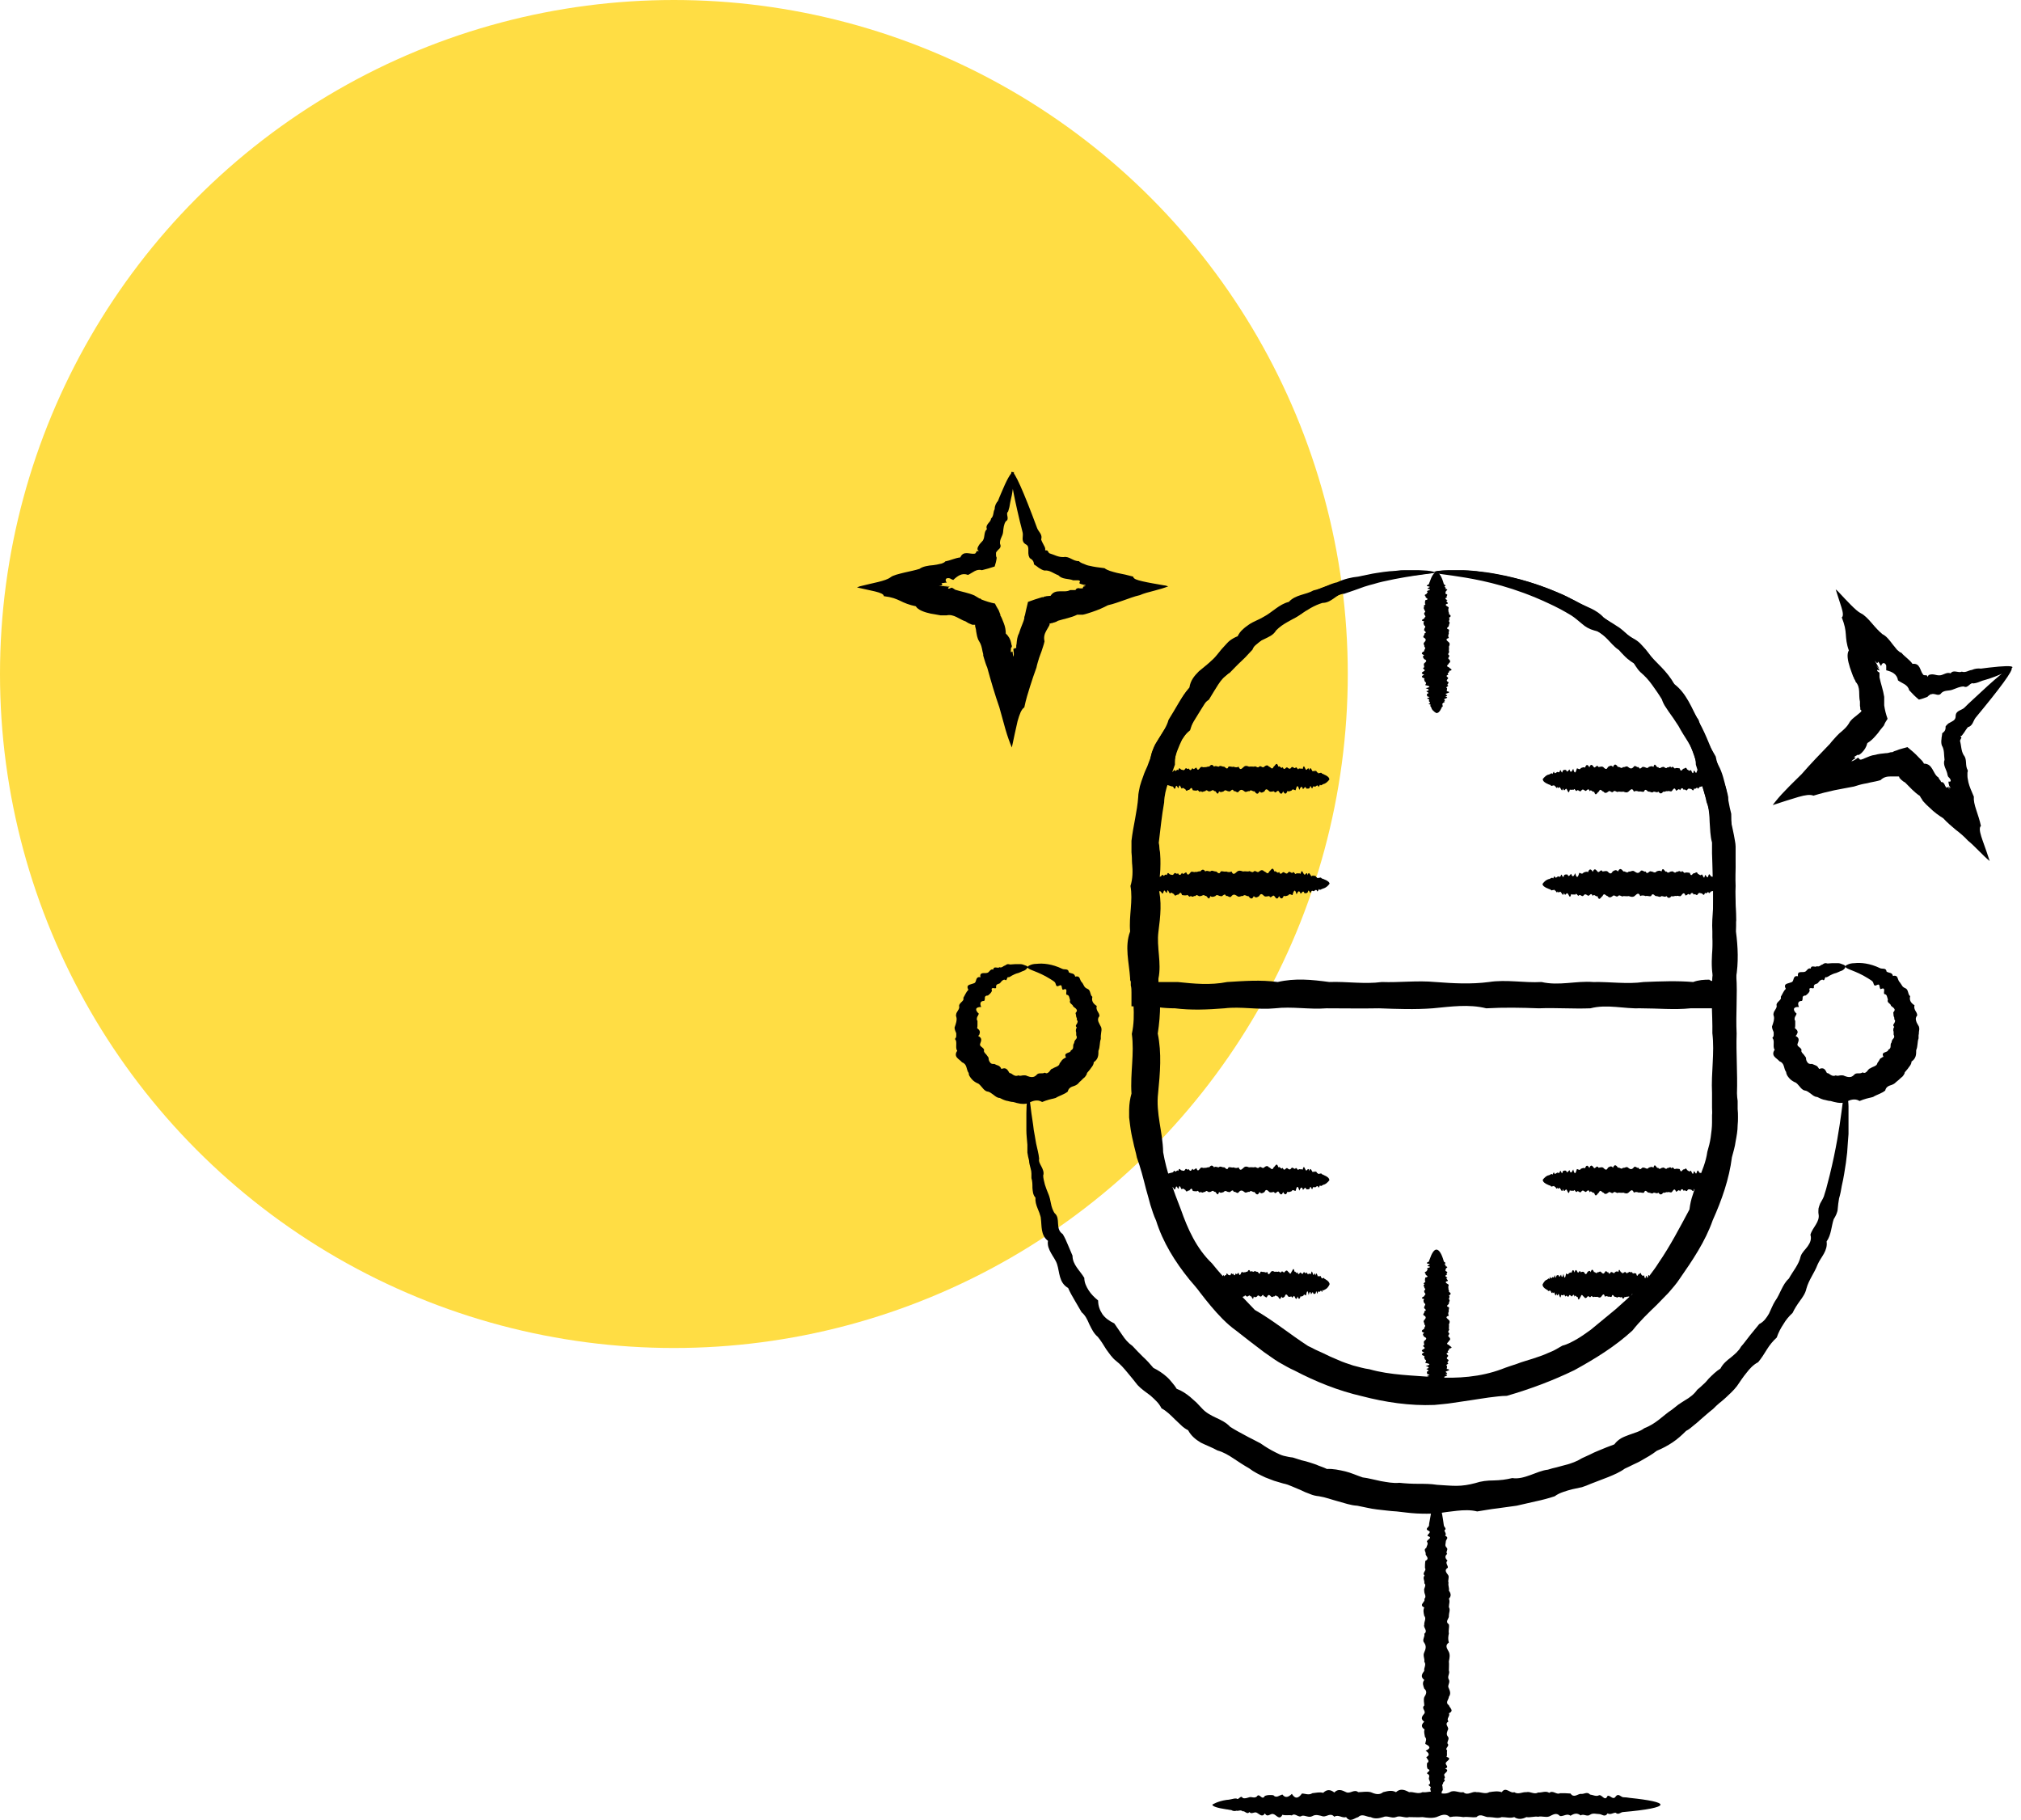
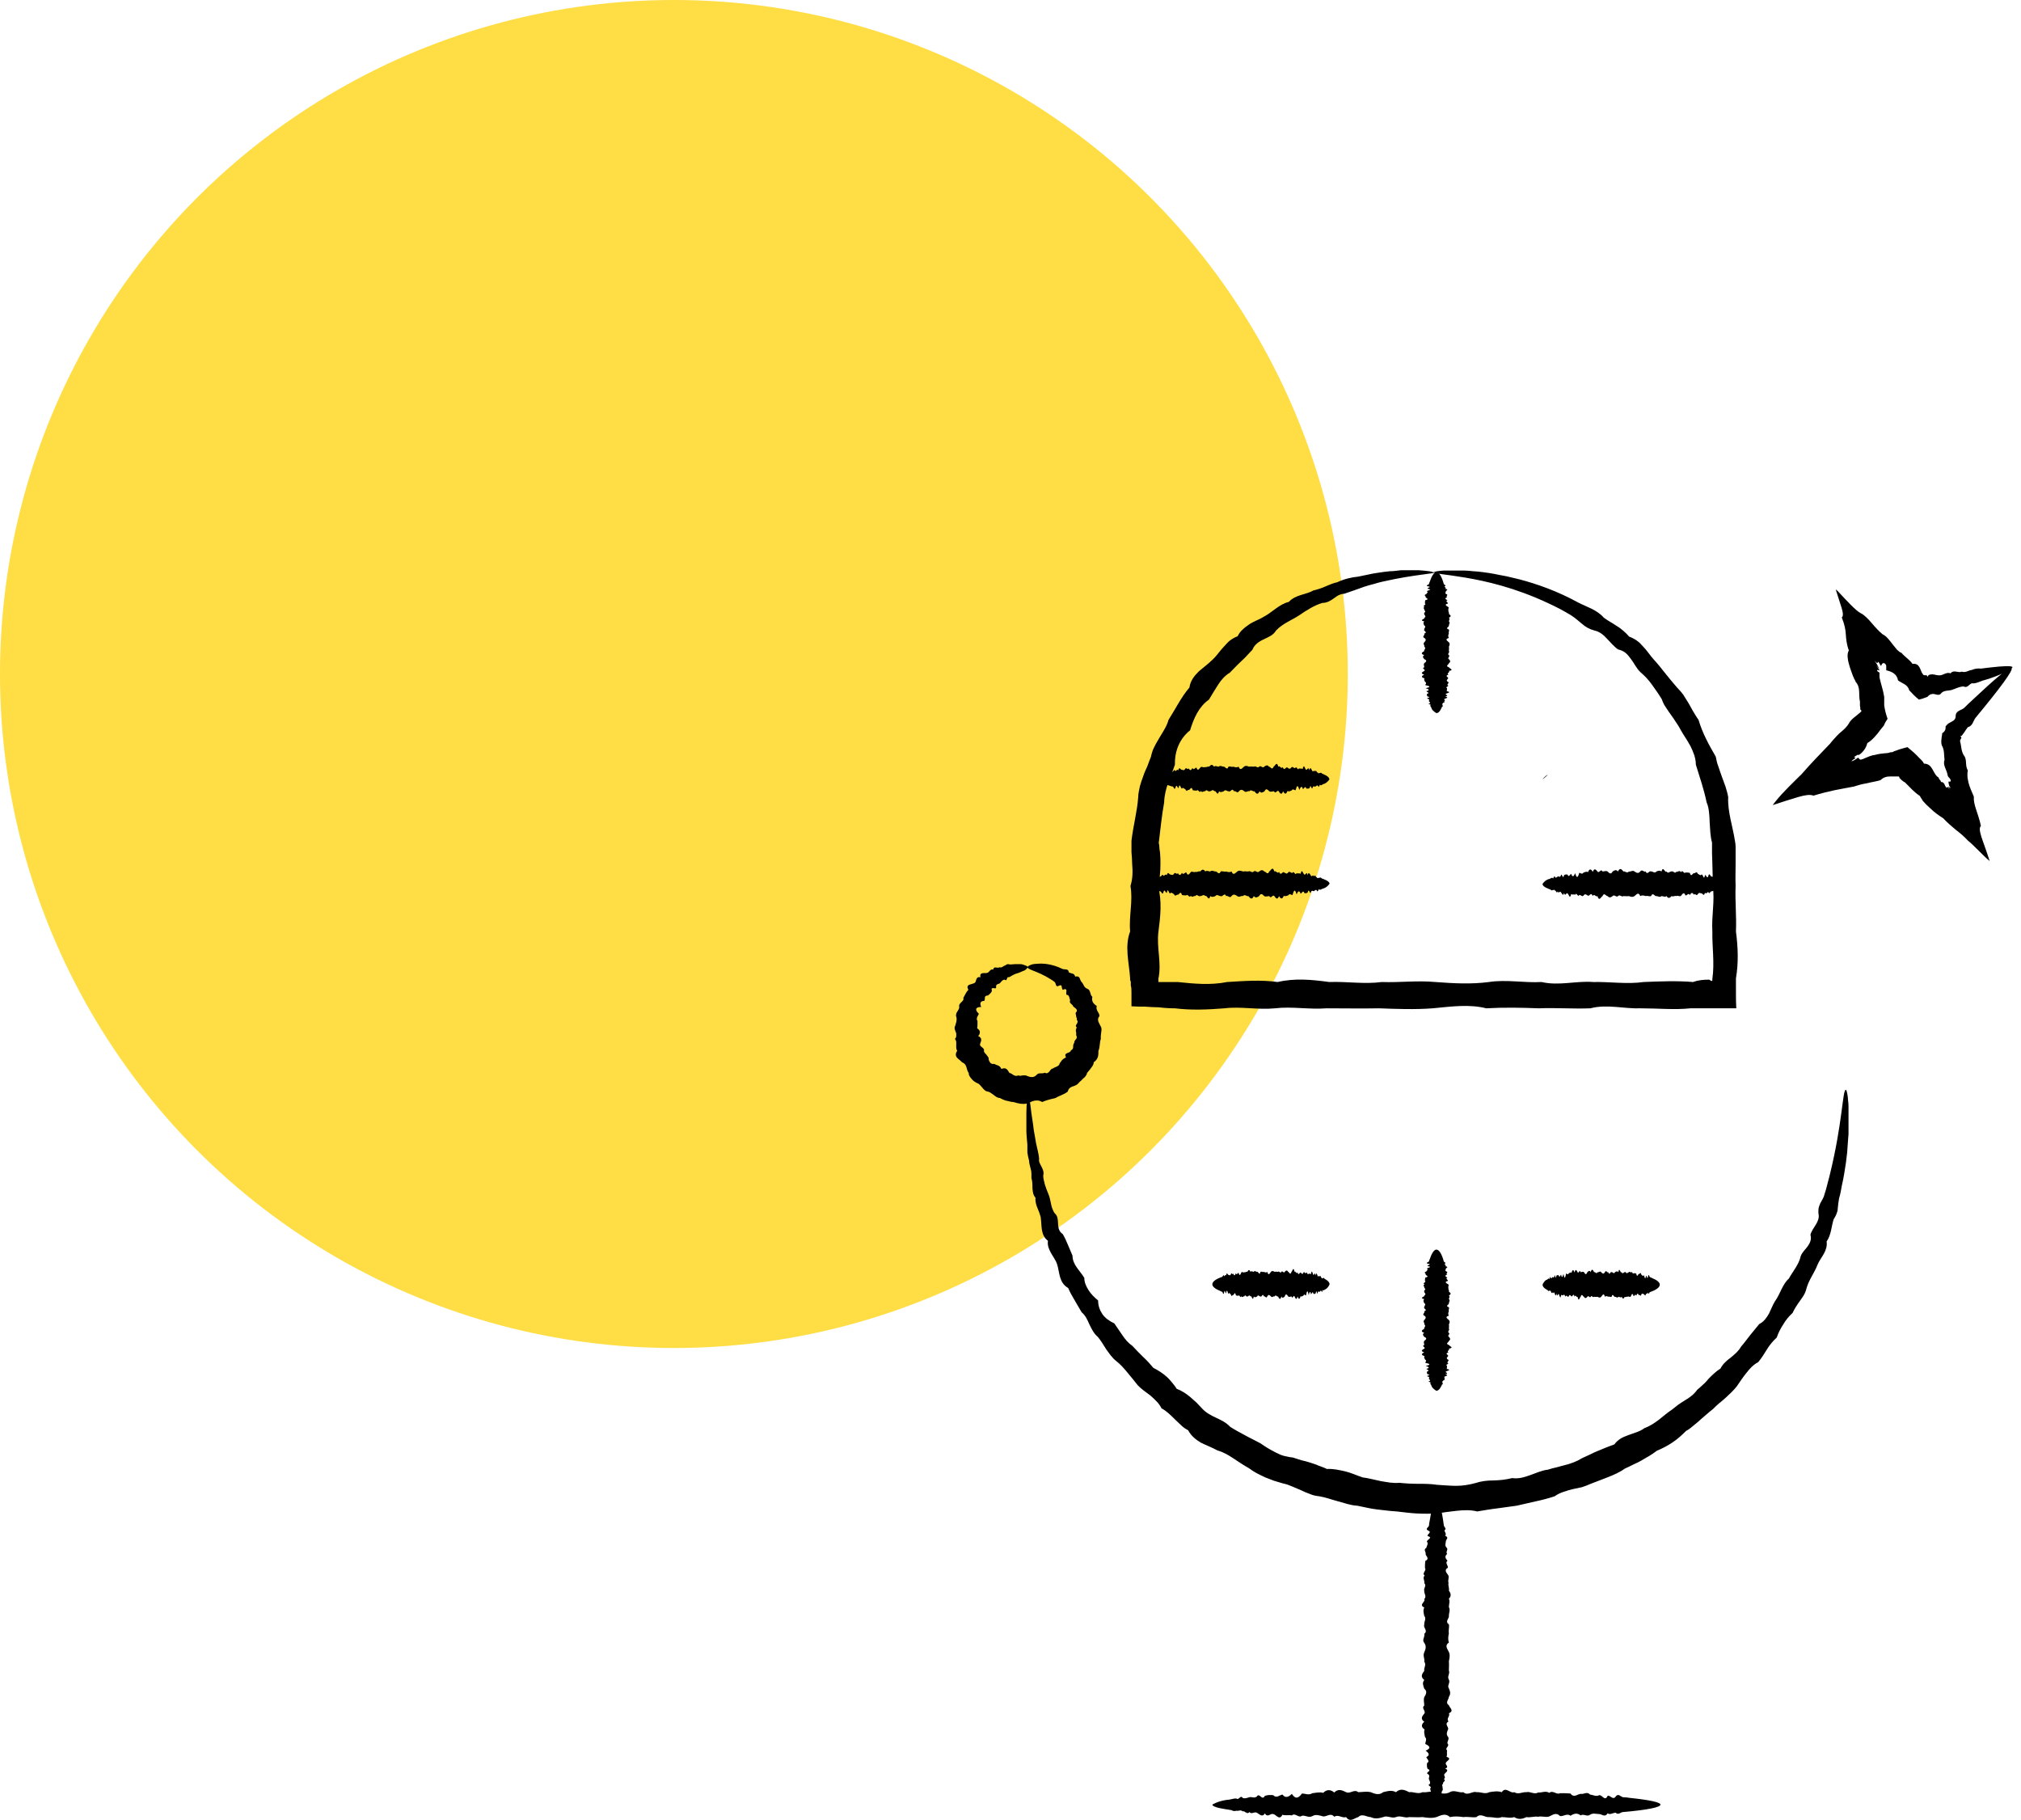
<svg xmlns="http://www.w3.org/2000/svg" id="Layer_1" data-name="Layer 1" viewBox="0 0 59.98 54.01">
  <defs>
    <style>
      .cls-1 {
        fill: #fd4;
      }
    </style>
  </defs>
  <circle class="cls-1" cx="20" cy="20" r="20" />
  <g>
    <path d="m30.48,32.36s.05.11.08.3c.02.1.03.22.05.37.02.15.05.31.07.5.02.13.05.26.07.4.02.07.03.15.05.22.02.08.03.15.04.23-.02.09.03.16.07.24.02.04.04.08.05.12.01.04.02.09,0,.14,0,.09.03.18.05.27.03.09.06.18.1.27.04.09.06.19.08.29.01.05.02.1.04.15.02.05.04.1.07.14.19.16,0,.46.24.62.06.1.11.21.15.31.05.11.09.22.14.33,0,.27.22.44.35.66,0,.14.06.26.13.37.07.11.17.21.28.3,0,.16.05.29.13.41.08.11.2.2.35.27.08.12.16.23.24.35.08.12.17.23.3.32.1.11.2.21.31.32.11.1.21.21.31.33.14.07.28.16.39.26.06.05.11.11.16.17.05.06.1.12.14.19.16.06.29.15.41.25.06.05.12.11.18.16.06.06.11.12.17.18.11.12.26.2.41.27.15.07.3.14.42.27.14.09.29.17.44.25.07.04.15.08.23.12.08.04.15.08.23.12.14.1.29.19.45.27.08.04.16.08.24.1.09.02.17.04.27.05.08.03.17.05.25.08.09.02.17.04.26.07.08.03.17.05.25.09.08.03.17.06.25.1.19-.01.36.03.54.07.17.04.34.12.52.18.09.01.18.03.27.05.09.02.18.04.27.06.18.03.37.07.55.05.18.02.37.03.56.03.19,0,.37,0,.56.03.19.01.38.03.57.03.19,0,.37-.03.56-.08.18-.06.36-.08.55-.08.09,0,.18-.01.28-.02.09-.01.18-.03.27-.05.19.03.37-.03.54-.09.17-.06.34-.14.52-.16.09-.03.17-.05.26-.07.09-.02.17-.05.26-.07.09-.02.17-.05.25-.08.08-.03.16-.07.24-.12.08-.04.16-.07.24-.11.08-.04.16-.08.24-.11.16-.07.32-.13.48-.19.06-.08.12-.13.2-.18.07-.04.15-.07.23-.1.16-.06.33-.1.46-.2.16-.06.3-.15.43-.25.13-.1.25-.21.39-.3.06-.05.13-.1.19-.15.07-.05.14-.09.2-.13.14-.08.27-.18.36-.31.06-.05.12-.1.18-.16.06-.05.11-.11.16-.17.11-.11.22-.22.35-.3.07-.14.19-.24.31-.33.12-.1.23-.19.3-.32.1-.11.18-.23.27-.34.09-.11.18-.22.27-.33.14-.07.22-.19.29-.31.06-.12.11-.26.18-.37.08-.11.13-.23.19-.35.06-.12.12-.23.22-.32.12-.22.3-.42.35-.66.04-.12.14-.2.21-.3.07-.1.12-.21.08-.34.06-.22.29-.38.24-.62-.01-.06,0-.11,0-.16.01-.05.03-.1.05-.15.05-.09.11-.18.13-.28.03-.09.06-.19.08-.28.02-.09.05-.18.07-.27.39-1.58.38-2.54.48-2.54.02,0,.04.07.06.22,0,.07.02.16.02.27,0,.05,0,.11,0,.17,0,.06,0,.13,0,.19,0,.14,0,.29,0,.46-.01.17-.03.35-.04.55-.02.2-.05.41-.09.64-.02.11-.04.23-.07.35-.02.12-.04.24-.08.37-.02.1-.03.21-.04.31,0,.05-.02.11-.04.16-.02.05-.05.1-.08.15-.07.21-.07.46-.21.66.02.13-.02.25-.08.36-.06.11-.14.21-.19.33-.09.24-.26.45-.33.71-.03.14-.11.25-.19.36-.08.11-.16.23-.22.36-.11.1-.2.21-.27.33-.08.12-.15.25-.2.4-.11.1-.21.22-.29.35-.08.13-.16.26-.26.38-.15.08-.25.19-.35.32-.1.12-.19.26-.28.39-.1.13-.22.24-.34.35-.06.05-.12.11-.19.16-.06.05-.12.11-.18.17-.13.1-.26.22-.39.33-.06.06-.13.11-.2.17-.07.06-.13.11-.21.15-.12.12-.25.24-.4.34-.15.1-.3.18-.47.25-.14.11-.3.2-.46.29-.08.05-.16.08-.24.12-.08.04-.16.08-.25.12-.15.11-.32.18-.49.25-.09.03-.17.07-.26.1-.09.03-.17.07-.26.1-.09.04-.17.07-.26.1-.09.02-.19.04-.28.06-.09.02-.18.05-.27.08-.09.03-.18.07-.26.13-.18.06-.37.11-.56.15-.19.04-.38.09-.57.13-.1.01-.19.03-.29.04-.1.01-.19.03-.29.04-.19.02-.39.06-.59.09-.2-.05-.4-.04-.6-.02-.2.02-.4.05-.6.08-.2.01-.4.01-.6,0-.2-.01-.4-.04-.59-.06-.2-.01-.39-.04-.59-.06-.1-.01-.19-.03-.29-.05-.1-.02-.19-.04-.29-.06-.2-.01-.38-.08-.57-.13-.19-.05-.37-.12-.56-.15-.1-.01-.19-.03-.28-.07-.09-.03-.18-.07-.26-.11-.09-.04-.17-.07-.26-.11-.09-.04-.17-.07-.27-.09-.09-.03-.18-.05-.27-.08-.09-.03-.17-.07-.26-.1-.17-.08-.34-.16-.48-.27-.16-.09-.31-.19-.46-.29-.15-.1-.3-.19-.48-.24-.16-.09-.33-.15-.49-.23-.15-.09-.29-.2-.38-.37-.08-.04-.15-.09-.21-.15-.06-.06-.13-.12-.19-.18-.12-.12-.24-.24-.39-.32-.04-.08-.09-.15-.15-.21-.06-.06-.12-.12-.18-.17-.13-.1-.27-.19-.38-.31-.1-.13-.2-.25-.3-.37-.1-.12-.2-.24-.33-.34-.13-.1-.21-.23-.3-.35-.08-.13-.16-.26-.25-.37-.12-.1-.18-.23-.25-.37-.06-.14-.12-.27-.23-.36-.07-.12-.14-.24-.21-.36-.07-.12-.14-.24-.19-.36-.28-.16-.25-.47-.33-.71-.04-.12-.12-.22-.18-.33-.06-.11-.11-.22-.09-.36-.22-.17-.18-.44-.21-.66,0-.06-.03-.11-.04-.16-.02-.05-.04-.1-.06-.15-.04-.1-.07-.2-.06-.31-.08-.09-.08-.19-.09-.29,0-.1,0-.2-.03-.29,0-.05,0-.1,0-.14,0-.05-.01-.09-.02-.13-.02-.09-.05-.17-.05-.25-.02-.08-.04-.16-.05-.24,0-.08,0-.16,0-.23-.01-.15-.03-.29-.03-.42,0-.2,0-.37,0-.52,0-.15.01-.28.02-.38.02-.2.04-.31.07-.31Z" />
-     <path d="m42.62,16.97s-.05.03-.14.04c-.05,0-.1.01-.17.02-.07,0-.15.02-.24.03-.36.04-.88.12-1.53.31-.22.07-.45.14-.69.23-.12.05-.24.1-.37.16-.13.05-.25.12-.39.17-.15.03-.27.13-.39.22-.12.09-.24.19-.41.23-.14.07-.28.16-.42.26-.13.1-.27.21-.4.33-.26.23-.58.43-.8.74-.04.09-.1.16-.17.23-.07.07-.14.13-.22.19-.15.12-.3.27-.36.48-.21.35-.44.69-.65,1.07-.07.08-.13.18-.19.27-.05.1-.09.2-.13.3-.04.1-.07.21-.1.32-.02.05-.03.11-.05.16-.01.05-.03.11-.05.16-.26.39-.33.87-.33,1.36-.12.22-.18.46-.19.71,0,.06,0,.12,0,.19,0,.06.01.12.02.19.02.13.04.25.08.38,0,.52-.06,1.05.01,1.59.01.54.04,1.09.01,1.65.11.56.1,1.13.01,1.71.12.58.07,1.17.01,1.77-.07.6.14,1.15.15,1.75.1.58.31,1.15.53,1.71.2.57.46,1.15.92,1.59.39.49.84.92,1.27,1.38.56.32,1.04.72,1.58,1.07.07.03.14.07.22.11l.22.1c.14.07.29.14.44.2.15.07.31.12.46.17.16.04.32.09.48.11.63.18,1.3.18,1.96.24.66.04,1.34-.01,1.96-.24.15-.06.31-.11.46-.16.15-.06.31-.1.46-.15.15-.05.31-.1.46-.17.07-.03.15-.06.22-.1.07-.04.14-.08.21-.12.16-.04.3-.12.44-.2.14-.08.27-.18.4-.27.25-.2.49-.41.74-.61.24-.21.47-.42.69-.64.11-.11.21-.23.31-.35.09-.12.19-.25.27-.38.35-.51.63-1.05.92-1.59.02-.16.05-.3.1-.44.04-.14.1-.28.16-.42.11-.28.23-.55.27-.85.04-.14.08-.28.1-.43.02-.15.04-.29.04-.44v-.22c.01-.07,0-.15,0-.22s0-.15,0-.22c0-.07,0-.15,0-.22-.03-.6.08-1.19.01-1.77.01-.58-.06-1.15.01-1.71-.09-.56.07-1.11.01-1.65,0-.54,0-1.07.01-1.59.14-.51,0-1-.09-1.46-.02-.12-.04-.23-.07-.35-.03-.11-.06-.23-.1-.34-.07-.22-.13-.44-.16-.67-.14-.43-.26-.87-.51-1.22-.05-.09-.1-.19-.14-.29l-.06-.15s-.04-.1-.06-.15c-.08-.19-.2-.37-.39-.48-.14-.15-.23-.33-.34-.49-.06-.08-.11-.16-.18-.23-.07-.07-.14-.13-.23-.18-.09-.05-.16-.1-.23-.16-.07-.06-.13-.13-.19-.19-.06-.07-.12-.14-.18-.2-.06-.07-.13-.13-.19-.18-.13-.11-.27-.21-.41-.31-.14-.1-.28-.19-.41-.28-.61-.38-1.2-.66-1.74-.85-.53-.19-1-.3-1.39-.37-.19-.03-.36-.07-.51-.08-.15-.02-.27-.04-.38-.05-.2-.02-.31-.04-.31-.06,0-.02.13-.04.39-.05.13,0,.29,0,.47,0,.09,0,.19.01.3.02.05,0,.11.01.17.02.06,0,.12.02.18.02.49.07,1.09.2,1.76.45.17.06.34.14.52.21.09.04.17.08.26.13.04.02.09.04.14.07.04.02.09.05.13.07.36.19.73.43,1.1.71.3.22.65.41.87.75.28.28.61.55.82.93.36.27.52.71.73,1.12.23.4.37.85.58,1.29.12.22.17.46.23.7.02.12.04.25.07.37.02.12.05.25.08.37,0,.26.02.52.04.78,0,.06.01.13.02.2,0,.06.01.13.02.2.01.13.03.27.05.39-.08.52.02,1.05.01,1.59-.12.54-.04,1.09.01,1.65.04.56-.02,1.13.01,1.71-.02.58.03,1.17.01,1.77,0,.08.01.15.02.23v.24c.01.08.01.16.01.24,0,.08,0,.16-.01.24,0,.16-.03.32-.06.48-.02.16-.07.32-.11.47-.08.64-.3,1.27-.57,1.87-.22.63-.6,1.19-.99,1.75-.09.14-.21.27-.32.4-.12.12-.24.25-.36.37-.25.24-.49.47-.71.75-.51.47-1.11.84-1.73,1.18-.64.31-1.31.56-2,.76-.18,0-.36.03-.54.05-.18.03-.36.05-.53.08-.18.03-.36.05-.54.08-.18.03-.36.04-.54.06-.73.03-1.46-.08-2.15-.26-.7-.16-1.37-.43-2-.76-.16-.07-.31-.16-.47-.25-.15-.09-.29-.2-.44-.3-.28-.21-.55-.42-.83-.64-.28-.2-.52-.46-.74-.72-.11-.13-.22-.27-.32-.4-.1-.14-.21-.26-.32-.39-.43-.53-.79-1.11-.99-1.75-.07-.15-.12-.31-.17-.47-.04-.16-.09-.32-.13-.47-.08-.32-.16-.63-.27-.93-.03-.16-.08-.31-.11-.47-.04-.16-.07-.32-.09-.48-.01-.08-.02-.16-.03-.24,0-.08,0-.16,0-.24,0-.08.01-.16.02-.24.01-.08.03-.15.05-.23-.04-.6.09-1.19.01-1.77.13-.58,0-1.15.01-1.71.03-.56.07-1.11.01-1.65-.06-.54.03-1.07.01-1.59-.02-.13-.02-.26-.01-.4,0-.07,0-.13.02-.2.01-.06.02-.13.03-.2.04-.26.1-.51.09-.77.1-.5.2-1,.38-1.45,0-.06,0-.13.01-.19,0-.06.03-.12.04-.18.04-.11.08-.23.15-.33.06-.1.13-.2.19-.3.07-.1.13-.19.19-.29.06-.1.11-.2.16-.3.02-.05.05-.1.07-.15.03-.05.05-.1.08-.15.1-.2.23-.38.41-.51.15-.43.52-.68.82-.93.31-.25.53-.59.87-.75.11-.15.27-.25.43-.33.16-.08.32-.15.45-.25.32-.12.57-.32.86-.43.13-.07.27-.14.4-.19.14-.05.27-.09.4-.12.26-.08.5-.14.73-.2.34-.07.65-.12.92-.15.13-.01.26-.02.37-.03.11,0,.21,0,.31,0,.09,0,.17,0,.24,0,.07,0,.13,0,.17.01.09.01.14.02.14.03Z" />
    <path d="m42.63,53.55s-.1-.1-.14-.28c0-.03-.01-.06-.02-.1-.01-.04-.03-.07-.02-.11.07-.04-.12-.08-.02-.12.03-.04,0-.09-.02-.14-.02-.05.04-.1-.02-.15-.13-.05.14-.1-.02-.16-.03-.06-.02-.11-.02-.17.1-.06,0-.12-.02-.18.12-.06.07-.13-.02-.19.16-.07.14-.13-.01-.2,0-.07.06-.14-.01-.21-.01-.07-.04-.15-.01-.22-.11-.07-.1-.15-.01-.23-.12-.08-.07-.16,0-.24.06-.08-.1-.16,0-.24,0-.08-.03-.16,0-.25.05-.08.1-.17,0-.25-.03-.09-.07-.17,0-.26-.12-.09-.07-.18,0-.27-.02-.09.07-.18,0-.27.02-.09-.05-.18,0-.28.04-.09.07-.18,0-.28-.08-.09.03-.18,0-.27.12-.09-.04-.18,0-.27-.01-.09.07-.18,0-.26-.02-.09-.04-.17,0-.25-.18-.08.05-.17,0-.25.08-.08-.01-.16,0-.24-.03-.08.08-.16,0-.23.02-.08-.06-.15.01-.23-.09-.07.07-.15.01-.22,0-.07,0-.14.01-.21.14-.07.02-.14.01-.2.02-.07-.08-.13.02-.19.01-.06.07-.12.02-.18-.02-.06.2-.12.02-.17-.03-.05.14-.11.02-.16-.11-.05.01-.1.02-.15,0-.05.01-.09.02-.14.06-.39.13-.62.2-.62.08,0,.16.28.22.75,0,.05.1.1.02.15,0,.05.07.1.02.16.13.06.02.11.02.17,0,.06-.04.12.02.18.07.06-.04.13.02.19-.08.07-.06.13.01.2-.08.07.02.14.01.21-.12.07-.04.15.01.22.04.07-.02.15.01.23-.02.08.03.16.01.23.06.08.08.16,0,.24.04.08,0,.16,0,.25.05.08,0,.17,0,.25.02.09-.13.17,0,.26.02.09-.02.18,0,.27-.02.09-.03.18,0,.27-.13.09-.05.18,0,.28.04.09.02.18,0,.28.01.09,0,.18,0,.27.04.09-.06.18,0,.27.05.09-.06.18,0,.26.04.09.06.17,0,.25,0,.08-.12.17,0,.25.02.08.17.16,0,.24.05.08-.09.16-.01.24-.13.08,0,.15-.01.23-.03.07-.07.15-.01.22.06.07-.03.14-.01.21.08.07-.1.14-.01.2-.02.07.01.13-.02.19.18.06,0,.12-.02.18-.03.06.12.12-.02.17.13.05.02.11-.02.16-.04.05.06.1-.02.15.09.05-.05.09-.02.14-.06.04,0,.09-.02.12.02.04.01.08-.02.11,0,.04-.01.07-.02.1-.04.18-.09.28-.14.28Z" />
    <path d="m35.98,53.55s.15-.1.42-.14c.04,0,.09-.01.14-.02.05-.01.11-.03.16-.02.06.06.12-.12.18-.02.06.03.13,0,.2-.02.07-.02.14.04.22-.02.08-.13.15.14.24-.02.08-.03.16-.03.25-.02.09.1.18,0,.27-.02.09.12.19.07.28-.02.1.16.19.14.3-.01.1,0,.2.06.31-.01.11-.01.21-.04.32-.01.11-.11.22-.1.33-.01.11-.12.23-.07.35-.01.12.06.24-.1.36,0,.12,0,.24-.03.37,0,.12.05.25.1.37,0,.13-.03.25-.07.38,0,.13-.12.26-.07.39,0,.13-.02.26.07.4,0,.13.02.27-.05.41,0,.14.04.27.07.4,0,.13-.08.27.03.4,0,.13.12.26-.04.39,0,.13-.01.26.07.38,0,.13-.02.25-.04.37,0,.12-.18.25.05.37,0,.12.08.24-.01.36,0,.12-.03.23.08.35.01.11.01.22-.06.33.01.11-.09.22.07.32.01.1,0,.21,0,.31.01.1.14.2.02.3.01.1.02.19-.08.28.02.09.01.18.07.27.02.09-.02.17.2.25.02.08-.03.16.14.24.02.08-.11.15.01.22.02.07,0,.14.01.2.02.58.06.91.13.91.2,0,.08-.41.16-1.11.22-.07,0-.14.1-.22.02-.08,0-.15.07-.24.02-.08.13-.17.02-.25.02-.09,0-.18-.04-.27.02-.09.07-.19-.04-.28.02-.1-.08-.19-.06-.3.01-.1-.08-.2.02-.31.01-.11-.12-.21-.04-.32.01-.11.04-.22-.02-.33.01-.11-.02-.23.03-.35.01-.12.06-.24.08-.36,0-.12.04-.24,0-.37,0-.12.05-.25,0-.37,0-.13.02-.25-.13-.38,0-.13.02-.26-.02-.39,0-.13-.02-.26-.03-.4,0-.13-.13-.27-.05-.4,0-.14.04-.27.02-.41,0-.13.01-.27,0-.4,0-.13.04-.26-.06-.39,0-.13.05-.26-.06-.38,0-.13.04-.25.06-.37,0-.12,0-.25-.12-.37,0-.12.03-.24.17-.36,0-.12.04-.23-.09-.35-.01-.11-.13-.22,0-.33-.01-.11-.03-.22-.07-.32-.01-.11.06-.21-.03-.31-.01-.1.08-.2-.1-.3-.01-.1-.02-.19.01-.28-.02-.09.18-.18,0-.27-.02-.09-.03-.17.12-.25-.02-.08.13-.16.02-.24-.02-.08-.04-.15.06-.22-.02-.07.09-.14-.05-.2-.02-.06-.06-.13,0-.18-.02-.06.02-.11.01-.16-.02-.05,0-.1-.02-.14-.02-.27-.04-.42-.09-.42-.14Z" />
-     <path d="m39.46,35.01s-.06.1-.16.14c-.02,0-.04.01-.05.02-.02.01-.04.03-.06.02-.02-.07-.05.12-.07.02-.03-.03-.05,0-.08.02-.03.02-.05-.04-.08.02-.03.13-.06-.14-.09.02-.03.03-.06.02-.1.02-.03-.1-.07,0-.1.02-.03-.12-.07-.07-.11.02-.04-.16-.07-.14-.11.01-.04,0-.08-.06-.12.01-.04.01-.08.04-.12.01-.04.11-.08.1-.13.01-.04.12-.09.07-.13,0-.04-.06-.09.1-.14,0-.05,0-.09.03-.14,0-.05-.05-.1-.1-.14,0-.05.03-.1.07-.15,0-.05.12-.1.07-.15,0-.05.02-.1-.07-.15,0-.05-.02-.1.05-.15,0-.05-.04-.1-.07-.16,0-.05.08-.1-.03-.15,0-.05-.12-.1.04-.15,0-.05.01-.1-.07-.15,0-.05.02-.1.04-.14,0-.05.18-.09-.05-.14,0-.05-.08-.09.01-.14,0-.04.03-.09-.08-.13,0-.04-.02-.09.06-.13-.01-.04.09-.08-.07-.12-.01-.04,0-.08,0-.12-.01-.04-.14-.08-.02-.11-.01-.04-.02-.07.08-.11-.02-.04-.01-.07-.07-.1-.02-.03.02-.07-.2-.1-.02-.03.03-.06-.14-.09-.02-.03.11-.06-.01-.08-.02-.03,0-.05-.01-.08-.02-.22-.06-.35-.13-.35-.2,0-.08.16-.16.42-.22.03,0,.05-.1.08-.02.03,0,.06-.07.09-.02.03-.13.06-.02.1-.02.03,0,.07.04.1-.02.04-.07.07.04.11-.02.04.08.07.06.11-.01.04.08.08-.02.12-.01.04.12.08.03.12-.01.04-.04.08.02.13-.01.04.02.09-.03.13-.01.04-.06.09-.08.14,0,.05-.04.09,0,.14,0,.05-.05.1,0,.14,0,.05-.03.1.13.15,0,.05-.02.1.02.15,0,.05.02.1.03.15,0,.05.13.1.05.16,0,.05-.04.1-.02.15,0,.05-.01.1,0,.15,0,.05-.04.1.06.15,0,.05-.05.1.06.15,0,.05-.04.1-.06.14,0,.05,0,.09.12.14,0,.05-.03.09-.17.14,0,.04-.05.09.09.13.01.04.13.09,0,.13.01.04.03.08.07.12.01.04-.06.08.03.12.01.04-.08.08.1.11.01.04.02.07-.01.11.02.04-.18.07,0,.1.02.03.03.07-.12.1.02.03-.13.06-.02.09.02.03.04.06-.06.08.02.03-.09.05.05.08.02.02.06.05,0,.07.02.02-.02.04-.01.06.02.02,0,.04.01.05.02.1.04.16.09.16.14Z" />
    <path d="m39.46,38.11s-.04.1-.11.14c-.01,0-.02.02-.04.02-.01.01-.03.03-.04.02-.02-.07-.03.12-.05.02-.02-.03-.03,0-.05.02-.02.02-.04-.04-.06.02-.02.13-.04-.14-.06.02-.02.03-.04.03-.07.02-.02-.1-.05,0-.07.02-.02-.12-.05-.07-.07.02-.03-.16-.05-.14-.08.01-.03,0-.05-.06-.08.01-.03.01-.06.04-.08.01-.03.11-.06.1-.09.01-.03.12-.06.07-.09,0-.03-.06-.06.1-.09,0-.03,0-.06.03-.1,0-.03-.05-.07-.1-.1,0-.03.03-.07.07-.1,0-.03.12-.07.07-.1,0-.03.02-.07-.07-.1,0-.04-.02-.07.05-.11,0-.04-.04-.07-.07-.11,0-.03.08-.07-.03-.1,0-.03-.12-.07.04-.1,0-.03.01-.07-.07-.1,0-.03.02-.07.04-.1,0-.03.18-.06-.05-.1,0-.03-.07-.06.01-.09,0-.03.03-.06-.08-.09,0-.03-.02-.06.06-.09-.01-.03.09-.06-.07-.08-.01-.03,0-.05,0-.08-.01-.03-.14-.05-.02-.08-.01-.02-.02-.05.08-.07-.02-.02-.01-.05-.07-.07-.02-.02.02-.04-.2-.07-.02-.02.03-.04-.14-.06-.02-.02.11-.04-.01-.06-.02-.02,0-.04-.01-.05-.02-.15-.06-.24-.13-.24-.2,0-.08.11-.16.29-.22.02,0,.04-.1.06-.02.02,0,.04-.07.06-.02.02-.13.04-.02.07-.02.02,0,.05.04.07-.02.02-.07.05.04.07-.02.03.08.05.06.08-.01.03.08.05-.02.08-.01.03.12.06.04.08-.01.03-.04.06.02.09-.01.03.02.06-.03.09-.01.03-.06.06-.08.09,0,.03-.04.06,0,.1,0,.03-.05.06,0,.1,0,.03-.02.07.13.1,0,.03-.02.07.02.1,0,.04.02.07.03.1,0,.04.13.07.05.11,0,.04-.04.07-.02.11,0,.04-.01.07,0,.1,0,.03-.04.07.06.1,0,.03-.05.07.06.1,0,.03-.04.07-.06.1,0,.03,0,.06.12.1,0,.03-.03.06-.17.09,0,.03-.04.06.09.09.01.03.13.06,0,.09.01.03.03.06.07.08.01.03-.06.05.03.08.01.03-.08.05.1.08.01.02.02.05-.01.07.02.02-.18.05,0,.07.02.02.03.04-.12.07.02.02-.13.04-.02.06.02.02.04.04-.06.06.02.02-.09.04.05.05.02.02.06.03,0,.05.02.02-.02.03-.01.04.02.01,0,.03.01.04.02.07.04.11.09.11.14Z" />
-     <path d="m45.78,35.02s.06-.1.16-.14c.02,0,.04-.01.06-.02.02-.01.04-.03.06-.02.02.07.05-.12.07-.02.02.03.05,0,.08-.02.03-.02.05.04.08-.02.03-.13.06.14.09-.02.03-.03.06-.03.1-.02.03.1.07,0,.1-.02.03.12.07.07.11-.02.04.16.07.14.11-.01.04,0,.08.06.12-.01.04-.01.08-.04.12-.01.04-.11.08-.1.13-.01.04-.12.09-.07.13-.01.04.06.09-.1.14,0,.05,0,.09-.03.14,0,.05.05.1.1.14,0,.05-.03.1-.07.15,0,.05-.12.1-.07.15,0,.05-.02.1.07.15,0,.05.02.1-.05.15,0,.05.04.1.07.16,0,.05-.08.1.03.15,0,.05.12.1-.04.15,0,.05-.01.1.07.15,0,.05-.02.1-.04.14,0,.05-.18.09.05.14,0,.05.08.09-.01.14,0,.04-.03.09.08.13.01.04.01.09-.06.13.01.04-.09.08.07.12.01.04,0,.08,0,.12.01.04.14.08.02.11.01.04.02.07-.08.11.02.03.01.07.07.1.02.03-.02.07.2.1.02.03-.03.06.14.09.02.03-.11.06.01.08.02.03,0,.05.01.08.02.22.06.35.13.35.2,0,.08-.16.16-.42.22-.03,0-.05.1-.08.02-.03,0-.06.07-.09.02-.03.13-.06.02-.1.02-.03,0-.07-.03-.1.02-.03.07-.07-.04-.11.02-.04-.08-.07-.06-.11.01-.04-.08-.08.02-.12.01-.04-.12-.08-.04-.12.01-.04.04-.08-.02-.13.01-.04-.02-.09.03-.13.01-.04.06-.09.08-.14,0-.05.04-.09,0-.14,0-.05.05-.1,0-.14,0-.05.02-.1-.13-.15,0-.05.02-.1-.02-.15,0-.05-.02-.1-.03-.15,0-.05-.13-.1-.05-.16,0-.05.04-.1.02-.15,0-.05.01-.1,0-.15,0-.05.04-.1-.06-.15,0-.05.05-.1-.06-.15,0-.05.04-.1.06-.14,0-.05,0-.09-.12-.14,0-.05.03-.09.17-.14,0-.04.04-.09-.09-.13-.01-.04-.13-.09,0-.13-.01-.04-.03-.08-.07-.12-.01-.04.06-.08-.03-.12-.01-.04.08-.08-.1-.11-.01-.04-.02-.07.01-.11-.02-.04.18-.07,0-.1-.02-.03-.03-.07.12-.1-.02-.03.13-.06.02-.09-.02-.03-.04-.06.06-.08-.02-.03.09-.05-.05-.08-.02-.02-.06-.05,0-.07-.02-.02.02-.04.01-.06-.02-.02,0-.04-.01-.06-.02-.1-.04-.16-.09-.16-.14Z" />
    <path d="m45.78,38.12s.04-.1.11-.14c.01,0,.03-.01.04-.02.01-.01.03-.03.04-.02.02.07.03-.12.05-.02.02.03.03,0,.05-.02.02-.02.04.04.06-.02.02-.13.04.14.06-.02.02-.03.04-.02.07-.02.02.1.05,0,.07-.02.02.12.05.07.07-.02.03.16.05.14.08-.01.03,0,.05.06.08-.01.03-.01.06-.04.08-.01.03-.11.06-.1.09-.01.03-.12.06-.07.09-.01.03.06.06-.1.09,0,.03,0,.06-.03.1,0,.03.05.06.1.1,0,.03-.03.07-.07.1,0,.03-.12.07-.07.1,0,.03-.02.07.07.1,0,.04.02.07-.05.11,0,.04.04.07.07.11,0,.04-.08.07.03.1,0,.04.12.07-.04.1,0,.03-.01.07.07.1,0,.03-.02.07-.04.1,0,.03-.18.06.05.1,0,.03.08.06-.01.09,0,.03-.03.06.08.09.01.03.01.06-.06.09.01.03-.09.06.07.08.01.03,0,.05,0,.08.01.03.14.05.02.08.01.03.02.05-.08.07.02.02.01.05.07.07.02.02-.02.04.2.07.02.02-.03.04.14.06.02.02-.11.04.01.06.02.02,0,.04.01.05.02.15.06.24.13.24.2,0,.08-.11.16-.29.22-.02,0-.04.1-.06.02-.02,0-.04.07-.06.02-.02.13-.04.02-.07.02-.02,0-.05-.04-.07.02-.02.08-.05-.04-.07.02-.03-.08-.05-.06-.08.01-.03-.08-.05.02-.08.01-.03-.12-.06-.04-.08.01-.03.04-.06-.02-.09.01-.03-.02-.06.03-.09,0-.03.06-.06.08-.09,0-.03.04-.06,0-.1,0-.03.05-.06,0-.1,0-.03.02-.07-.13-.1,0-.03.02-.07-.02-.1,0-.03-.02-.07-.03-.1,0-.03-.13-.07-.05-.11,0-.04.04-.07.02-.11,0-.04.01-.07,0-.1,0-.04.04-.07-.06-.1,0-.03.05-.07-.06-.1,0-.03.04-.07.06-.1,0-.03,0-.06-.12-.1,0-.03.03-.06.17-.09,0-.03.04-.06-.09-.09,0-.03-.13-.06,0-.09-.01-.03-.03-.06-.07-.08-.01-.03.06-.05-.03-.08-.01-.03.08-.05-.1-.08-.01-.02-.02-.05.01-.07-.02-.02.18-.05,0-.07-.02-.02-.03-.04.12-.07-.02-.02.13-.04.02-.06-.02-.02-.04-.04.06-.06-.02-.02.09-.04-.05-.05-.02-.02-.06-.03,0-.05-.02-.01.02-.03.01-.04-.02-.01,0-.03-.01-.04-.02-.07-.04-.11-.09-.11-.14Z" />
    <path d="m42.62,16.97c0,.06-.58.06-1.59.29-.08.02-.17.04-.26.07-.09.02-.18.05-.28.08-.19.07-.39.14-.6.21-.06,0-.11.02-.16.04-.05.03-.1.06-.15.1-.1.07-.2.13-.33.13-.24.07-.46.21-.68.36-.22.15-.49.24-.7.46-.08.14-.22.19-.36.26-.07.03-.14.07-.2.12-.06.05-.11.11-.14.19-.05.06-.11.11-.16.17-.05.06-.11.11-.17.17-.12.11-.23.23-.34.34-.15.09-.26.22-.35.36-.09.14-.18.29-.27.44-.3.21-.45.55-.56.91-.31.25-.46.61-.45,1.02-.12.36-.31.71-.32,1.12-.07.39-.11.79-.16,1.2.01.05.02.1.02.16,0,.05.02.1.02.16.01.1.01.21.01.31,0,.22-.02.44-.07.66.12.44.07.89.01,1.35-.06.46.1.92,0,1.39v.04s0,.02,0,.02c0,.02,0,.03,0,.04h.05s.02,0,.02,0h.01s0,0,0,0h.01c.16,0,.32,0,.48,0,.48.05.97.1,1.47,0,.5-.03,1-.07,1.5,0,.51-.12,1.02-.07,1.53,0,.52-.02,1.04.07,1.56,0,.52.02,1.05-.05,1.59,0,.53.04,1.06.07,1.59,0,.52-.08,1.04.03,1.56,0,.52.12,1.03-.04,1.53,0,.51-.01,1.01.07,1.5,0,.5-.02.99-.04,1.47,0,.16-.06.32-.07.48-.07h0s0,0,0,0h0s0,0,0,0c0,0,0,0,.01.01.01,0,.03.02.05.03.01,0,.02,0,.03-.02,0,0,0-.01,0-.02,0,0,0,0,0-.01h0s0,0,0-.01h0c.07-.49-.01-.95,0-1.41-.03-.46.08-.91.01-1.35,0-.22,0-.44-.01-.66,0-.11-.01-.21-.01-.31,0-.05,0-.1,0-.16,0-.05,0-.1,0-.16-.03-.1-.04-.2-.05-.3-.01-.1-.01-.2-.02-.3,0-.1-.01-.2-.02-.3-.01-.1-.03-.2-.07-.29-.08-.39-.21-.76-.32-1.12,0-.1-.02-.2-.05-.29-.03-.09-.07-.18-.11-.26-.09-.17-.2-.32-.29-.48-.04-.08-.09-.16-.14-.23-.05-.08-.1-.15-.15-.22-.05-.07-.1-.14-.15-.22-.05-.07-.09-.15-.12-.24-.09-.15-.19-.29-.29-.43-.1-.14-.21-.26-.34-.37-.12-.11-.19-.27-.29-.4-.05-.07-.1-.13-.16-.18-.06-.05-.14-.08-.22-.1-.06-.04-.12-.1-.17-.15-.05-.05-.1-.11-.16-.17-.1-.11-.22-.21-.37-.24-.15-.04-.27-.11-.37-.2-.11-.09-.21-.18-.32-.25-.23-.14-.46-.26-.68-.36-1-.47-1.87-.66-2.46-.76-.3-.05-.53-.08-.68-.1-.16-.02-.24-.04-.24-.06,0-.02.1-.04.29-.05.05,0,.1,0,.16,0,.06,0,.13,0,.2,0,.07,0,.15,0,.23,0,.08,0,.17.01.27.02.19.01.4.04.63.08.11.02.23.05.36.07.12.03.25.06.38.09.53.14,1.13.35,1.75.69.25.13.55.21.76.45.12.09.26.16.39.25.07.04.13.09.19.14.06.05.12.11.17.17.08.03.16.07.23.12.07.05.13.11.18.17.12.12.21.27.33.4.12.13.23.27.34.41.11.14.23.28.35.42.07.07.13.14.18.21.05.08.1.16.15.24.05.08.09.17.14.25.05.08.1.17.16.25.11.38.3.73.51,1.09.02.1.04.2.08.3.03.1.07.2.1.29.04.1.07.2.11.3.03.1.06.2.08.31-.02.44.13.85.2,1.3.01.06.02.11.02.17,0,.06,0,.11,0,.17,0,.11,0,.23,0,.34,0,.22-.01.44,0,.66-.02.44.03.89.01,1.35.06.46.08.92,0,1.39h0s0,.04,0,.04v.06s0,.11,0,.11v.23c0,.15,0,.3.01.45-.15,0-.29,0-.44,0-.15,0-.29,0-.44,0-.16,0-.32,0-.48,0-.48.05-.97,0-1.47,0-.5.02-1-.13-1.5,0-.51.02-1.02-.02-1.53,0-.52-.02-1.04-.03-1.56,0-.52-.13-1.05-.05-1.59,0-.53.04-1.06.02-1.59,0-.52.01-1.04,0-1.56,0-.52.04-1.03-.06-1.53,0-.51.05-1.01-.06-1.5,0-.5.04-.99.06-1.47,0-.16,0-.32-.01-.48-.03-.14,0-.27-.01-.41-.02-.14,0-.27,0-.4-.01,0-.14,0-.28,0-.41,0-.07,0-.14-.02-.21v-.11s-.02-.05-.02-.05v-.03s0-.02,0-.02c-.03-.47-.17-.94,0-1.39-.04-.46.09-.91.01-1.35.07-.22.07-.44.05-.66,0-.11-.01-.23-.02-.34,0-.06,0-.11,0-.17,0-.06,0-.11,0-.17.05-.44.17-.87.2-1.3,0-.11.03-.21.05-.32.03-.1.06-.2.1-.3.03-.1.08-.2.12-.29.04-.1.07-.2.11-.29.02-.1.05-.2.1-.29.04-.09.1-.18.15-.27.1-.17.22-.34.27-.53.21-.33.38-.68.62-.96.03-.21.15-.35.28-.48.14-.12.29-.23.41-.35.13-.12.22-.27.34-.39.06-.06.11-.13.18-.18.07-.05.14-.09.22-.12.04-.08.09-.15.15-.2.06-.06.12-.1.19-.15.13-.09.29-.14.42-.22.27-.14.47-.38.76-.45.2-.22.51-.21.73-.34.13-.03.25-.07.36-.12.06-.02.11-.05.17-.07.06-.02.11-.04.17-.05.21-.1.43-.15.63-.17.1-.02.2-.04.29-.06.09-.02.19-.04.27-.05.13-.02.26-.04.38-.05.12,0,.23-.02.33-.03.21,0,.38,0,.52,0,.28.02.42.04.42.06Z" />
    <path d="m39.46,23.12s-.06.1-.16.14c-.02,0-.04.01-.05.02-.02.01-.04.03-.06.02-.02-.07-.05.12-.07.02-.03-.03-.05,0-.08.02-.03.02-.05-.04-.08.02-.03.13-.06-.14-.09.02-.03.03-.06.02-.1.02-.03-.1-.07,0-.1.02-.03-.12-.07-.07-.11.02-.04-.16-.07-.14-.11.01-.04,0-.08-.06-.12.01-.04.01-.08.04-.12.01-.04.11-.08.1-.13.01-.04.12-.09.07-.13,0-.04-.06-.09.1-.14,0-.05,0-.09.03-.14,0-.05-.05-.1-.1-.14,0-.05.03-.1.07-.15,0-.05.12-.1.07-.15,0-.05.02-.1-.07-.15,0-.05-.02-.1.05-.15,0-.05-.04-.1-.07-.16,0-.05.08-.1-.03-.15,0-.05-.12-.1.04-.15,0-.05.01-.1-.07-.15,0-.05.02-.1.04-.14,0-.05.18-.09-.05-.14,0-.05-.08-.09.01-.14,0-.04.03-.09-.08-.13,0-.04-.02-.09.06-.13-.01-.04.09-.08-.07-.12-.01-.04,0-.08,0-.12-.01-.04-.14-.08-.02-.11-.01-.04-.02-.07.08-.11-.02-.04-.01-.07-.07-.1-.02-.03.02-.07-.2-.1-.02-.03.03-.06-.14-.09-.02-.03.11-.06-.01-.08-.02-.03,0-.05-.01-.08-.02-.22-.06-.35-.13-.35-.2,0-.08.16-.16.42-.22.03,0,.05-.1.08-.02.03,0,.06-.07.09-.02.03-.13.06-.02.1-.02.03,0,.07.04.1-.02.04-.07.07.04.11-.02.04.08.07.06.11-.01.04.08.08-.02.12-.01.04.12.08.03.12-.01.04-.04.08.02.13-.01.04.02.09-.03.13-.01.04-.06.09-.08.14,0,.05-.04.09,0,.14,0,.05-.05.1,0,.14,0,.05-.02.1.13.15,0,.05-.02.1.02.15,0,.05.02.1.03.15,0,.05.13.1.05.16,0,.05-.04.1-.02.15,0,.05-.01.1,0,.15,0,.05-.04.1.06.15,0,.05-.05.1.06.15,0,.05-.04.1-.06.14,0,.05,0,.09.12.14,0,.05-.03.09-.17.14,0,.04-.05.09.09.13.01.04.13.09,0,.13.01.04.03.08.07.12.01.04-.06.08.03.12.01.04-.08.08.1.11.01.04.02.07-.01.11.02.04-.18.07,0,.1.02.03.03.07-.12.1.02.03-.14.06-.02.09.02.03.04.06-.06.08.02.03-.09.05.05.08.02.02.06.05,0,.07.02.02-.02.04-.01.06.02.02,0,.04.01.05.02.1.04.16.09.16.14Z" />
    <path d="m39.46,26.22s-.06.1-.17.14c-.02,0-.04.02-.06.02-.02.01-.04.03-.07.02-.02-.07-.05.12-.08.02-.03-.03-.05,0-.08.02-.03.02-.06-.04-.09.02-.03.13-.06-.14-.1.02-.03.03-.07.03-.1.02-.03-.1-.07,0-.11.02-.04-.12-.08-.07-.12.02-.04-.16-.08-.14-.12.02-.04,0-.08-.06-.13.01-.04.01-.09.04-.13.01-.04.11-.09.1-.14.01-.05.12-.09.07-.14,0-.05-.06-.1.1-.15,0-.05,0-.1.03-.15,0-.05-.05-.1-.1-.15,0-.05.03-.1.07-.16,0-.05.12-.11.07-.16,0-.05.02-.11-.07-.16,0-.05-.02-.11.05-.17,0-.06-.04-.11-.07-.17,0-.05.08-.11-.03-.16,0-.05-.12-.11.04-.16,0-.05.01-.11-.07-.16,0-.05.02-.1.04-.15,0-.05.18-.1-.05-.15,0-.05-.07-.1.01-.15,0-.05.03-.1-.08-.14,0-.05-.02-.09.06-.14-.01-.04.09-.09-.07-.13-.01-.04,0-.09,0-.13-.01-.04-.14-.08-.02-.12-.01-.04-.02-.08.08-.12-.02-.04-.01-.07-.07-.11-.02-.04.02-.07-.2-.1-.02-.03.03-.07-.14-.1-.02-.03.11-.06-.01-.09-.02-.03,0-.06-.01-.08-.02-.24-.06-.37-.13-.37-.2,0-.08.17-.16.45-.22.03,0,.06-.1.09-.02.03,0,.06-.07.1-.02.03-.13.07-.02.1-.02.04,0,.07.04.11-.02.04-.07.08.04.12-.02.04.08.08.06.12-.01.04.08.08-.02.13-.01.04.12.09.04.13-.01.04-.04.09.02.14-.01.05.02.09-.03.14-.01.05-.06.1-.08.15,0,.05-.04.1,0,.15,0,.05-.05.1,0,.15,0,.05-.02.1.13.16,0,.05-.02.11.02.16,0,.05.02.11.03.16,0,.05.13.11.05.17,0,.06-.04.11-.02.17,0,.05-.01.11,0,.16,0,.05-.04.11.06.16,0,.05-.05.11.06.16,0,.05-.04.1-.06.15,0,.05,0,.1.12.15,0,.05-.03.1-.17.15,0,.05-.04.1.09.14.01.05.13.09,0,.14.01.05.03.09.07.13.01.04-.06.09.03.13.01.04-.08.08.1.12.01.04.02.08-.01.12.02.04-.18.07,0,.11.02.04.03.07-.12.1.02.03-.13.07-.02.1.02.03.04.06-.06.09.02.03-.09.06.05.08.02.03.06.05,0,.08.02.02-.02.05-.01.07.02.02,0,.04.01.06.02.11.04.17.09.17.14Z" />
-     <path d="m45.78,23.13s.06-.1.16-.14c.02,0,.04-.01.06-.02.02-.01.04-.03.06-.02.02.07.05-.12.07-.02.02.03.05,0,.08-.02.03-.02.05.04.08-.02.03-.13.06.14.09-.02.03-.03.06-.03.1-.02.03.1.07,0,.1-.02.03.12.07.07.11-.02.04.16.07.14.11-.01.04,0,.08.06.12-.01.04-.01.08-.04.12-.01.04-.11.08-.1.13-.01.04-.12.09-.07.13-.01.04.06.09-.1.14,0,.05,0,.09-.03.14,0,.05.05.1.1.14,0,.05-.03.1-.07.15,0,.05-.12.1-.07.15,0,.05-.02.1.07.15,0,.05.02.1-.05.15,0,.05.04.1.07.16,0,.05-.08.1.03.15,0,.05.12.1-.04.15,0,.05-.01.1.07.15,0,.05-.02.1-.04.14,0,.05-.18.09.05.14,0,.05.08.09-.01.14,0,.04-.03.09.08.13.01.04.02.09-.06.13.01.04-.09.08.07.12.01.04,0,.08,0,.12.01.04.14.08.02.11.01.04.01.07-.08.11.02.03.01.07.07.1.02.03-.02.07.2.1.02.03-.03.06.14.09.02.03-.11.06.01.08.02.03,0,.05.01.08.02.22.06.35.13.35.2,0,.08-.16.16-.42.22-.03,0-.05.1-.08.02-.03,0-.06.07-.09.02-.03.13-.06.02-.1.02-.03,0-.07-.03-.1.02-.03.07-.07-.04-.11.01-.04-.08-.07-.06-.11.01-.04-.08-.08.02-.12.01-.04-.12-.08-.04-.12.01-.04.04-.08-.02-.13.01-.04-.02-.09.03-.13.01-.04.06-.09.08-.14,0-.05.04-.09,0-.14,0-.05.05-.1,0-.14,0-.05.02-.1-.13-.15,0-.05.02-.1-.02-.15,0-.05-.02-.1-.03-.15,0-.05-.13-.1-.05-.16,0-.05.04-.1.02-.15,0-.05.01-.1,0-.15,0-.05.04-.1-.06-.15,0-.05.06-.1-.06-.15,0-.05.04-.1.06-.14,0-.05,0-.09-.12-.14,0-.05.02-.09.17-.14,0-.04.04-.09-.09-.13-.01-.04-.13-.09,0-.13-.01-.04-.03-.08-.07-.12-.01-.04.06-.08-.03-.12-.01-.04.08-.08-.1-.11-.01-.04-.02-.07.01-.11-.01-.04.18-.07,0-.1-.02-.03-.03-.07.12-.1-.02-.03.13-.06.02-.09-.02-.03-.04-.06.06-.08-.02-.03.09-.05-.05-.08-.02-.02-.06-.05,0-.07-.02-.02.02-.04.01-.06-.02-.02,0-.04-.01-.06-.02-.1-.04-.16-.09-.16-.14Z" />
+     <path d="m45.78,23.13s.06-.1.16-.14Z" />
    <path d="m45.78,26.23s.06-.1.17-.14c.02,0,.04-.01.06-.02.02-.01.04-.03.07-.02.02.07.05-.12.07-.02.03.03.05,0,.08-.02.03-.02.06.04.09-.02.03-.13.06.14.1-.02.03-.03.07-.02.1-.02.04.1.07,0,.11-.02.04.12.08.07.12-.02.04.16.08.14.12-.01.04,0,.08.06.13-.01.04-.01.09-.04.13-.01.04-.11.09-.1.14-.01.05-.12.09-.07.14-.01.05.07.1-.1.15,0,.05,0,.1-.03.15,0,.05.05.1.1.15,0,.05-.03.1-.07.16,0,.05-.12.11-.07.16,0,.05-.02.11.07.16,0,.05.02.11-.05.17,0,.06.04.11.07.17,0,.05-.08.11.03.16,0,.05.12.11-.04.16,0,.05-.01.11.07.16,0,.05-.02.1-.04.15,0,.05-.18.1.05.15,0,.05.08.1-.01.15,0,.05-.03.09.08.14.01.05.01.09-.06.14.01.05-.09.09.07.13.01.04,0,.09,0,.13.01.04.14.08.02.12.01.04.02.08-.08.12.02.04.01.07.07.11.02.04-.02.07.2.1.02.03-.03.07.14.1.02.03-.11.06.01.09.02.03,0,.06.01.08.02.24.06.37.13.37.2,0,.08-.17.16-.45.22-.03,0-.06.1-.09.02-.03,0-.06.07-.1.02-.03.13-.07.02-.1.02-.04,0-.07-.04-.11.02-.04.08-.08-.04-.12.02-.04-.08-.08-.06-.12.01-.04-.08-.08.02-.13.01-.04-.12-.09-.04-.13.01-.04.04-.09-.02-.14.01-.05-.02-.09.03-.14,0-.05.06-.1.08-.15,0-.05.04-.1,0-.15,0-.05.05-.1,0-.15,0-.05.02-.1-.13-.16,0-.05.02-.11-.02-.16,0-.05-.02-.11-.03-.16,0-.05-.13-.11-.05-.17,0-.06.04-.11.02-.17,0-.05.01-.11,0-.16,0-.05.04-.11-.06-.16,0-.05.05-.11-.06-.16,0-.05.04-.1.06-.15,0-.05,0-.1-.12-.15,0-.05.03-.1.17-.15,0-.05.04-.1-.09-.14,0-.05-.13-.09,0-.14-.01-.04-.03-.09-.07-.13-.01-.04.06-.09-.03-.13-.01-.04.08-.08-.1-.12-.01-.04-.02-.08.01-.12-.02-.04.18-.07,0-.11-.02-.04-.03-.07.12-.1-.02-.03.13-.06.02-.1-.02-.03-.04-.06.06-.09-.02-.03.09-.06-.05-.08-.02-.03-.06-.05,0-.07-.02-.02.02-.05.01-.07-.02-.02,0-.04-.01-.06-.02-.11-.04-.17-.09-.17-.14Z" />
    <path d="m42.63,21.16s-.1-.05-.14-.13c0-.01-.01-.03-.02-.05-.01-.02-.03-.03-.02-.05.07-.02-.12-.04-.02-.06.03-.02,0-.04-.02-.06-.02-.02.04-.04-.02-.07-.13-.02.14-.05-.02-.07-.03-.03-.02-.05-.02-.08.1-.03,0-.05-.02-.08.12-.03.07-.06-.02-.09.16-.03.14-.06-.01-.09,0-.03.06-.06-.01-.1-.01-.03-.04-.07-.01-.1-.11-.03-.1-.07-.01-.11-.12-.04-.07-.07,0-.11.06-.04-.1-.07,0-.11,0-.04-.03-.08,0-.12.05-.04.1-.08,0-.12-.03-.04-.07-.08,0-.12-.12-.04-.07-.08,0-.12-.02-.04.07-.08,0-.13.02-.04-.05-.08,0-.13.04-.04.07-.09,0-.13-.08-.04.03-.08,0-.13.12-.04-.04-.08,0-.12-.01-.04.07-.08,0-.12-.02-.04-.04-.08,0-.12-.18-.04.05-.08,0-.11.08-.04-.01-.08,0-.11-.03-.04.08-.07,0-.11.02-.04-.06-.07.01-.1-.09-.03.07-.07.01-.1,0-.03,0-.07.01-.1.14-.03.02-.06.01-.09.02-.03-.08-.06.02-.09.01-.03.07-.06.02-.08-.02-.03.2-.05.02-.08-.03-.03.14-.05.02-.07-.11-.02.01-.05.02-.07,0-.02.01-.04.02-.06.06-.18.13-.29.2-.29.08,0,.16.13.22.35,0,.02.1.04.02.07,0,.02.07.05.02.07.13.03.02.05.02.08,0,.03-.04.06.02.08.07.03-.04.06.02.09-.08.03-.06.06.01.09-.08.03.02.06.01.1-.12.03-.04.07.01.1.04.03-.02.07.01.1-.02.04.03.07.01.11.06.04.08.07,0,.11.04.04,0,.08,0,.11.05.04,0,.08,0,.12.02.04-.13.08,0,.12.02.04-.02.08,0,.12-.02.04-.03.08,0,.13-.13.04-.05.08,0,.13.04.04.02.09,0,.13.01.04,0,.08,0,.13.04.04-.06.08,0,.12.05.04-.06.08,0,.12.04.04.06.08,0,.12,0,.04-.12.08,0,.12.02.04.17.08,0,.11.05.04-.09.07-.01.11-.13.04,0,.07-.01.11-.03.03-.07.07-.01.1.06.03-.03.07-.01.1.08.03-.1.06-.01.09-.02.03.01.06-.02.09.18.03,0,.06-.02.08-.03.03.12.05-.02.08.13.03.02.05-.02.07-.04.02.06.05-.02.07.09.02-.05.04-.02.06-.06.02,0,.04-.02.06.02.02.01.04-.02.05,0,.02-.01.03-.02.05-.04.09-.09.13-.14.13Z" />
    <path d="m42.63,41.27s-.1-.05-.14-.13c0-.01-.01-.03-.02-.05-.01-.02-.03-.03-.02-.05.07-.02-.12-.04-.02-.06.03-.02,0-.04-.02-.06-.02-.02.04-.04-.02-.07-.13-.02.14-.05-.02-.07-.03-.03-.02-.05-.02-.08.1-.03,0-.06-.02-.08.12-.03.07-.06-.02-.09.16-.03.14-.06-.01-.09,0-.03.06-.06-.01-.1-.01-.03-.04-.07-.01-.1-.11-.03-.1-.07-.01-.11-.12-.04-.07-.07,0-.11.06-.04-.1-.07,0-.11,0-.04-.03-.08,0-.12.05-.04.1-.08,0-.12-.03-.04-.07-.08,0-.12-.12-.04-.07-.08,0-.12-.02-.04.07-.08,0-.13.02-.04-.05-.08,0-.13.04-.04.07-.09,0-.13-.08-.04.03-.08,0-.13.12-.04-.04-.08,0-.12-.01-.04.07-.08,0-.12-.02-.04-.04-.08,0-.12-.18-.04.05-.08,0-.11.08-.04-.01-.08,0-.11-.03-.04.08-.07,0-.11.02-.04-.06-.07.01-.11-.09-.03.07-.07.01-.1,0-.03,0-.07.01-.1.14-.03.02-.06.01-.09.02-.03-.08-.06.02-.09.01-.03.07-.06.02-.08-.02-.03.2-.05.02-.08-.03-.03.14-.05.02-.07-.11-.02.01-.05.02-.07,0-.02.01-.04.02-.06.06-.18.13-.29.2-.29.08,0,.16.13.22.35,0,.02.1.05.02.07,0,.02.07.05.02.07.13.03.02.05.02.08,0,.03-.04.05.02.08.07.03-.04.06.02.09-.08.03-.06.06.01.09-.08.03.02.06.01.1-.12.03-.04.07.01.1.04.03-.02.07.01.11-.02.04.03.07.01.11.06.04.08.07,0,.11.04.04,0,.08,0,.11.05.04,0,.08,0,.12.02.04-.13.08,0,.12.02.04-.02.08,0,.12-.02.04-.03.08,0,.13-.13.04-.05.08,0,.13.04.04.02.09,0,.13.01.04,0,.08,0,.13.04.04-.06.08,0,.12.05.04-.06.08,0,.12.04.04.06.08,0,.12,0,.04-.12.08,0,.12.02.04.17.08,0,.11.05.04-.09.07-.01.11-.13.04,0,.07-.01.11-.03.03-.07.07-.01.1.06.03-.03.07-.01.1.08.03-.1.06-.01.09-.02.03.01.06-.02.09.18.03,0,.06-.02.08-.03.03.12.05-.02.08.13.03.02.05-.02.07-.04.02.06.05-.02.07.09.02-.05.04-.02.06-.06.02,0,.04-.02.06.02.02.01.04-.02.05,0,.02-.01.03-.02.05-.04.08-.09.13-.14.13Z" />
    <path d="m30.49,28.72s-.03.05-.09.08c-.03.01-.06.02-.1.04-.04.02-.09.04-.14.05-.03.01-.07.03-.11.05-.02.01-.04.02-.05.03-.02.01-.04.02-.06.03-.07-.04-.04.14-.12.07-.06,0-.09.04-.13.09-.03.05-.12.02-.13.11.02.07-.03.06-.07.05-.04,0-.08,0-.05.08-.02.06-.07.1-.12.14-.06,0-.08.02-.09.05,0,.04,0,.08-.02.11-.13,0-.13.09-.09.18-.18,0-.19.09-.07.2-.01.03-.03.07-.05.1,0,.02-.01.04-.01.05,0,.02,0,.04.02.06,0,.04,0,.08,0,.11,0,.04,0,.08-.01.11.05.04.08.07.08.11,0,.02,0,.04-.01.06,0,.02-.02.04-.04.06.12.06.1.13.06.23-.02.05.02.08.06.11.03.03.07.05.05.11.01.04.04.07.07.1.02.03.05.06.07.1,0,.02,0,.05.01.07,0,.02.02.04.03.06.02.04.07.06.13.05.04.02.08.04.12.05.04.02.07.05.09.1.14-.06.18.02.24.12.05,0,.08.04.12.06.04.02.08.04.14.01.04.02.09.01.13,0,.05,0,.09-.01.14.02.05.02.09.03.14.03.05,0,.09-.02.13-.06.04-.05.08-.05.12-.05.05,0,.09,0,.13-.02.06.04.1,0,.13-.03.03-.03.05-.09.1-.09.04-.03.08-.04.12-.06.04-.02.08-.04.09-.1l.04-.05s.02-.04.04-.05c.01-.02.03-.03.05-.04.02-.01.03-.03.06-.03-.05-.09-.01-.11.03-.13.04-.02.11-.03.11-.08.05-.02.07-.06.07-.1,0-.04,0-.09.03-.12,0-.04.02-.08.05-.11.03-.03.04-.07.01-.12,0-.02,0-.04,0-.06,0-.02,0-.04-.01-.06,0-.04,0-.08.03-.11-.05-.04-.03-.07,0-.11.02-.04.04-.08,0-.11v-.05s-.02-.05-.02-.05c0-.03-.01-.07-.02-.11.05-.05.05-.09.02-.12-.02-.03-.07-.05-.09-.08-.02-.07-.13-.08-.09-.18-.01-.03-.02-.07-.03-.1-.01-.03-.03-.06-.07-.06-.03-.02-.01-.07-.01-.12,0-.04-.02-.07-.1-.03-.03,0-.03-.06-.04-.09,0-.04-.03-.06-.08-.03-.11.06-.08-.07-.13-.11-.04-.04-.09-.06-.13-.09-.38-.24-.67-.27-.67-.35,0-.02.02-.04.07-.06.04-.02.11-.04.2-.04.18-.02.45,0,.76.15.06.03.18-.02.19.1.03.02.07.03.11.04.04.01.07.04.08.09.07-.02.11,0,.13.04.02.04.03.09.06.12.03.03.05.07.07.11.02.04.05.07.1.09.11.04.07.18.15.24-.03.12.02.2.13.27-.02.06,0,.11.02.15.01.02.03.05.04.07.01.02.02.05.02.08-.05.06-.05.11-.03.17.02.05.05.1.08.16.02.06.01.11,0,.17,0,.03-.01.06-.01.09,0,.03,0,.06,0,.09-.04.11-.02.24-.07.35,0,.07,0,.13-.02.19-.02.06-.06.11-.12.15,0,.07-.04.12-.08.17-.03.05-.08.1-.12.15,0,.03-.02.06-.04.09-.02.03-.04.05-.07.07l-.07.07s-.05.04-.07.07c-.04.05-.11.08-.18.1-.06.02-.12.06-.14.15-.11.09-.25.12-.36.19l-.2.05c-.07.02-.13.04-.2.07-.08-.05-.15-.05-.22-.04-.07.01-.14.05-.21.08-.07.02-.14.02-.22.01-.07-.01-.14-.03-.21-.05-.07,0-.14-.03-.21-.04-.07-.02-.13-.05-.19-.08-.07,0-.13-.05-.18-.09-.06-.04-.11-.09-.18-.1-.07-.01-.12-.07-.16-.12-.05-.05-.08-.11-.15-.13-.06-.03-.12-.07-.16-.12-.02-.02-.04-.05-.06-.08-.02-.03-.03-.06-.03-.1-.04-.05-.05-.12-.07-.18-.02-.06-.05-.11-.13-.14-.04-.05-.11-.09-.15-.14-.04-.05-.05-.12.01-.2-.04-.05-.03-.12-.03-.18,0-.06.01-.12-.04-.17.03-.03.04-.06.04-.09,0-.03,0-.06,0-.08-.02-.05-.05-.11-.05-.17.02-.06.04-.11.05-.16.01-.05.02-.11,0-.16-.01-.03-.01-.06,0-.08,0-.03.02-.05.03-.07.03-.05.06-.09.06-.14-.02-.06.02-.1.06-.14.04-.04.08-.07.06-.13.05-.08.08-.17.15-.24-.05-.09-.02-.13.03-.15.05-.02.11-.03.15-.05.04-.02.04-.07.06-.12.02-.04.05-.07.12-.05-.02-.08.01-.11.05-.12.04-.01.1,0,.14-.01.08-.01.09-.13.19-.1.01-.12.14-.02.18-.07.08.03.11-.04.17-.05.02-.02.05-.03.07-.04.03,0,.05,0,.08.01.05,0,.09-.01.14-.01.06,0,.12,0,.17,0,.05,0,.09.02.12.03.06.02.1.04.1.07Z" />
-     <path d="m54.76,28.72s-.03.05-.09.08c-.03.01-.06.02-.1.04-.04.02-.09.04-.14.05-.03.01-.07.03-.11.05-.02.01-.04.02-.05.03-.02.01-.04.02-.06.03-.07-.04-.04.14-.12.07-.06,0-.09.04-.13.09-.03.05-.12.02-.13.11.02.07-.03.06-.07.05-.04,0-.08,0-.05.08-.02.06-.07.1-.12.14-.06,0-.08.02-.09.05,0,.04,0,.08-.02.11-.13,0-.13.09-.09.18-.18-.01-.19.09-.07.2-.01.03-.03.07-.05.1,0,.02-.01.03-.01.05,0,.02,0,.04.02.06,0,.04,0,.07,0,.11,0,.04,0,.07-.01.11.05.04.08.07.08.11,0,.02,0,.04-.02.06,0,.02-.02.04-.04.06.12.06.1.13.06.23-.02.05.02.08.06.11.03.03.07.05.05.11.01.04.04.07.07.1.02.03.05.06.07.1,0,.02,0,.05.01.07,0,.02.02.04.03.06.02.04.07.06.14.05.04.02.08.03.12.05.04.02.06.05.09.1.14-.06.18.02.23.12.05,0,.08.04.12.06.04.02.08.04.14.01.04.02.09.01.13,0,.05,0,.09-.01.14.02.05.02.09.03.14.03.05,0,.09-.02.13-.06.04-.05.08-.05.13-.05.05,0,.09,0,.13-.03.06.04.1,0,.13-.03.03-.03.05-.08.1-.09.04-.03.08-.04.12-.06.04-.02.08-.04.09-.1.03-.04.05-.07.07-.11.01-.02.03-.03.05-.04.02-.01.03-.03.06-.03-.05-.09-.01-.11.03-.13.04-.02.11-.03.11-.08.05-.02.07-.06.07-.1,0-.04,0-.09.03-.12,0-.04.02-.08.05-.11.03-.03.04-.07.01-.12,0-.02,0-.04,0-.06,0-.02,0-.04-.01-.06,0-.04,0-.08.03-.11-.05-.04-.03-.07,0-.11.02-.04.04-.08,0-.11v-.05s-.02-.05-.02-.05c0-.03-.01-.07-.01-.11.05-.05.05-.09.02-.12-.02-.03-.07-.05-.09-.08-.01-.07-.13-.08-.09-.18-.01-.03-.02-.07-.03-.1-.01-.03-.03-.06-.07-.06-.03-.02-.01-.07-.01-.12,0-.04-.02-.07-.1-.03-.03,0-.03-.06-.04-.09,0-.04-.03-.06-.08-.03-.11.06-.08-.07-.13-.11-.04-.04-.09-.06-.13-.09-.38-.24-.67-.27-.67-.35,0-.02.02-.04.07-.06.04-.02.11-.04.2-.04.18-.02.45,0,.76.15.06.03.18-.02.19.1.03.02.07.03.11.04.04.01.07.04.08.09.07-.02.11,0,.13.04.02.04.03.09.05.12.03.03.05.07.08.11.02.04.05.07.1.09.11.04.07.18.15.24-.03.12.02.2.13.27-.02.06,0,.11.02.15.01.02.03.05.04.07.01.02.02.05.02.08-.05.06-.05.11-.03.17.01.05.05.1.08.16.02.06.01.11,0,.17,0,.03,0,.06-.01.09,0,.03,0,.06,0,.09-.04.11-.02.24-.07.35,0,.07,0,.13-.02.19-.02.06-.06.11-.12.15,0,.07-.04.12-.08.17-.03.05-.08.1-.12.15,0,.03-.02.06-.04.09-.02.03-.04.05-.07.07-.05.05-.1.09-.15.13-.04.05-.11.08-.18.1-.06.02-.12.06-.14.15-.11.09-.25.12-.36.19l-.2.05c-.07.02-.13.04-.2.07-.08-.05-.15-.05-.22-.04-.07.01-.14.05-.21.08-.07.02-.14.02-.22.01-.07-.01-.14-.03-.21-.05-.07,0-.14-.03-.21-.04-.07-.02-.13-.05-.19-.08-.07,0-.13-.05-.18-.09-.06-.04-.11-.09-.18-.1-.07-.01-.12-.07-.16-.12-.05-.05-.08-.11-.15-.13-.06-.03-.12-.07-.16-.12-.02-.02-.04-.05-.06-.08-.01-.03-.03-.06-.03-.1-.04-.05-.05-.12-.07-.18-.02-.06-.05-.11-.13-.14-.04-.05-.11-.09-.15-.14-.04-.05-.05-.12.01-.2-.04-.05-.03-.12-.03-.18,0-.06.01-.12-.04-.17.03-.03.04-.06.04-.09,0-.03,0-.06,0-.08-.02-.05-.05-.11-.05-.17.02-.06.04-.11.05-.16.01-.05.02-.11,0-.16-.01-.03-.01-.06,0-.08,0-.03.02-.05.03-.07.03-.05.06-.09.06-.14-.02-.06.02-.1.06-.14.04-.04.08-.07.06-.13.05-.08.08-.17.15-.24-.05-.09-.02-.13.03-.15.05-.02.11-.03.15-.05.04-.02.04-.07.06-.12.02-.04.05-.07.12-.05-.01-.08.01-.11.05-.12.04-.01.1,0,.14-.01.08-.01.09-.13.19-.1.01-.12.14-.02.18-.07.08.03.11-.04.17-.05.02-.02.05-.03.07-.04.03,0,.05,0,.08.01.05,0,.09-.01.14-.01.06,0,.12,0,.17,0,.05,0,.09.02.12.03.06.02.1.04.1.07Z" />
-     <path d="m30.09,14s.02.26-.06.69c-.02.07-.03.15-.05.23-.01.08-.03.17-.06.26-.09.07.06.22-.07.29-.06.09-.07.21-.08.32-.01.12-.11.21-.09.35.04.08,0,.13-.06.18-.02.03-.05.05-.06.08,0,.01,0,.04,0,.06,0,.03,0,.05.02.09-.01.09-.03.17-.06.26-.12.04-.25.08-.38.11-.16-.05-.28.08-.41.14-.18-.07-.31.03-.44.15-.02-.01-.05-.02-.07-.03-.01-.01-.03-.02-.04-.02-.03-.01-.06,0-.08,0-.04.02-.05.07,0,.13-.02,0-.07,0-.11.01-.04,0-.07.02-.02.04-.01,0,0,.02-.02.03,0,0-.02.01-.09.02.03,0,.06,0,.08,0,.3,0,.22,0,.06.03.16-.01.19-.02.19-.02,0,0-.04.02-.05.05-.02.03.04.02.07,0,.02,0,.03-.01.03-.01,0,0,0,0,0,0h.02s.02.02.03.02c.02.01.04.03.06.04.19.06.39.09.57.17l.1.06.05.03h.03s.01.02.03.03c.13.05.25.09.4.12.03.07.07.13.11.2l.05.13v.03s.02.02.02.03l.02.04s.04.1.06.15c.04.1.06.2.06.31.09.08.14.18.16.28,0,.03.01.05.02.08,0,.01,0,.03,0,.04,0,0,0,0,0,0-.01,0-.02.02-.03.04.01,0,0,.03,0,.07,0,.03,0,.07.03.02,0,.04.01.02.02,0,0-.01,0-.03.01.08h0s.01.08.02.07c0-.01.02-.07,0-.16-.01-.09,0-.08,0-.07.01.01.03,0,.03-.02.03.01.04,0,.05,0,0,0,0,0,0,0,0-.01,0-.03,0-.04,0-.03,0-.05.01-.08.01-.11.02-.22.07-.31.03-.1.07-.2.11-.3.02-.05.04-.1.05-.15v-.04s.02-.06.02-.06c.01-.05.02-.09.03-.14.02-.08.04-.17.06-.25.14-.05.28-.1.42-.14h.04s.03-.02.03-.02c.02,0,.04,0,.06-.01.04,0,.08-.01.12-.01.14-.23.4-.07.58-.17.03,0,.05,0,.08,0,.01,0,.02,0,.04,0h.02s0,0,0,0c.01,0,.03,0,.03-.02.02-.02.02-.03.05-.03,0-.02.04,0,.09,0,.05,0,.11,0,.05-.02.04,0,.03-.01.02-.02,0,0,0-.01.08-.02.01,0,.03,0,.04,0-.17,0-.11,0-.08-.02.04,0,.07-.03-.03-.03-.05-.02-.1-.02-.12-.05.05-.06,0-.08-.03-.08-.02,0-.04,0-.06,0h-.03s-.04,0-.06,0c-.15-.06-.32-.02-.44-.15-.14-.05-.26-.16-.41-.14-.06-.01-.12-.05-.17-.08-.05-.04-.09-.07-.14-.1-.01-.09-.04-.14-.13-.19-.01-.02-.02-.05-.03-.07,0-.02-.01-.05-.01-.07,0-.03,0-.07,0-.1,0-.07,0-.13-.08-.17-.15-.09-.06-.24-.09-.35-.03-.11-.05-.22-.08-.32-.22-.92-.31-1.46-.24-1.48.08-.02.35.59.75,1.67.04.11.17.19.12.34.02.06.05.11.08.17.02.03.03.06.04.09,0,.02,0,.02,0,.03,0,0,0,.02,0,.03.05,0,.07,0,.07.02.02,0,.02.05.06.07.14.04.26.12.42.11.17-.03.28.13.45.12.02.02.03.03.05.04.03.02.06.03.09.04.06.03.12.05.18.06.12.03.27.05.44.07.09.07.22.1.37.14.16.03.34.07.48.11.01.07.11.1.28.14.17.04.41.08.64.12.04,0,.08.02.12.03-.1.04-.26.09-.42.13-.16.04-.31.08-.42.13-.18.04-.32.1-.47.15-.15.05-.3.11-.48.15-.13.07-.29.14-.47.2-.09.03-.18.06-.27.08h-.03s-.02,0-.02,0h-.04s-.05,0-.08,0c-.18.09-.38.12-.57.18-.03.02-.07.04-.11.05-.02,0-.04.01-.06.02h-.03s-.01.01-.01.01h0s0,0,0,0c0,0-.02,0-.04,0,0,0,0,.01,0,.02,0,0,0,0,0,.01h0s0,0,0,.01l-.02.04s-.05.09-.08.14c-.05.09-.08.19-.05.31-.02.1-.06.2-.09.3l-.03.08-.04.11c-.03.1-.06.19-.08.29-.07.19-.13.37-.19.56-.06.19-.12.38-.17.62-.09.06-.14.2-.2.41-.05.21-.11.5-.17.78h0c-.06-.14-.13-.33-.19-.54-.06-.21-.12-.44-.18-.65-.13-.37-.25-.78-.36-1.18-.04-.09-.07-.19-.1-.29l-.02-.07v-.04s-.02-.08-.02-.08c-.02-.11-.04-.21-.1-.3-.06-.09-.07-.2-.09-.3,0-.05-.02-.1-.03-.15v-.04s-.01,0-.01,0h0s0,0-.02,0c0,0-.02,0-.02,0-.02,0-.02,0-.03,0l-.05-.02s-.04-.02-.05-.02c-.04-.02-.07-.04-.1-.06-.19-.06-.35-.23-.57-.18-.02,0-.05,0-.08,0h-.04s-.02,0-.02,0h-.03c-.09-.02-.19-.03-.29-.05-.19-.04-.39-.11-.45-.22-.2-.04-.34-.1-.46-.16-.13-.06-.24-.11-.49-.14,0-.06-.1-.1-.26-.14-.16-.04-.38-.08-.54-.12.02,0,.05-.02.08-.03.19-.05.39-.09.55-.13.16-.04.29-.08.37-.14.07-.06.25-.1.41-.14.17-.04.33-.07.45-.11.09-.07.26-.1.41-.11.07-.01.14-.02.21-.04.03,0,.06-.02.09-.03.02-.01.04-.02.05-.04.16-.03.29-.1.45-.12.09-.21.28-.09.42-.11.04,0,.05-.05.06-.06,0-.02.01-.02.07-.02-.01-.01-.02-.02-.03-.03,0-.01-.01,0-.01-.03,0-.03.01-.06.03-.09.03-.06.09-.11.13-.16.07-.11.02-.25.12-.34-.06-.14.12-.2.12-.31.09-.08.06-.2.11-.28,0-.1.04-.18.1-.25.03-.08.06-.15.09-.22.17-.41.29-.62.34-.61Z" />
    <path d="m59.69,19.84s-.21.15-.63.29c-.07.02-.15.05-.23.07-.08.03-.16.07-.26.08-.11-.04-.16.16-.29.09-.11,0-.21.05-.32.09-.11.05-.24.01-.34.1-.05.08-.12.06-.19.04-.03,0-.07-.02-.1,0,0,0,0,0-.01,0h-.02s-.02.02-.03.02c-.02.01-.04.03-.07.06-.08.03-.16.06-.25.08-.1-.08-.2-.18-.29-.28-.04-.17-.21-.2-.33-.29-.03-.19-.18-.26-.35-.3,0-.03,0-.06,0-.08,0-.02,0-.03,0-.05,0-.03-.02-.05-.04-.07-.04-.03-.09-.01-.11.07-.02-.01-.04-.05-.06-.09-.02-.03-.05-.05-.04,0-.01,0-.02,0-.03,0,0,0-.02-.01-.06-.07.01.02.02.05.04.07.14.26.11.19,0,.07.09.13.11.16.11.16,0,0-.04-.02-.07-.02-.03,0,0,.05.03.06.01,0,.02.02.03.02,0,0,0,0,0,0v.02s0,.02,0,.04c0,.03,0,.05,0,.08.04.19.11.38.14.58,0,.08,0,.16,0,.25.02.14.05.26.1.4-.04.06-.08.12-.11.2l-.09.11-.04.05-.02.03s-.06.08-.1.12c-.07.08-.14.15-.24.21-.03.12-.09.21-.16.28-.02.02-.04.04-.06.05l-.03.02s0,0,0,0c-.01,0-.03,0-.05,0,0,.01-.03.02-.06.04-.03.02-.06.04,0,.03-.03.02-.02.02,0,.02.01,0,.03,0-.06.05h0s-.06.05-.05.05c.01,0,.07-.02.14-.07.08-.06.06-.05.06-.03,0,.02.01.03.03.01,0,.03.02.04.03.04,0,0,0,0,.01,0,.01,0,.03,0,.04-.01.03,0,.05-.02.08-.03.1-.04.2-.09.31-.1.1-.03.21-.04.31-.05.05,0,.1-.01.16-.03h.04s.06-.03.06-.03c.04-.01.09-.03.14-.05.08-.02.16-.05.25-.07.11.09.23.19.33.3l.03.03.02.02s.03.03.04.04c.03.03.05.06.07.1.27,0,.26.31.43.41.01.02.02.05.04.07,0,0,.02.02.02.03h.01s0,.02,0,.02c0,.01.02.02.03.02.02,0,.04,0,.05.03.01-.01.03.03.05.08.02.04.06.09.04.03.02.03.03.02.03,0,0,0,0-.01.05.06,0,.01.02.02.02.03-.08-.15-.05-.1-.02-.08.03.03.06.04,0-.04-.01-.05-.03-.1-.02-.13.08.02.07-.03.05-.07-.01-.02-.03-.04-.04-.05l-.02-.02s-.02-.04-.02-.05c-.02-.16-.15-.29-.09-.45-.02-.15,0-.3-.08-.43-.02-.06-.02-.13-.01-.19,0-.06.02-.11.02-.17.07-.05.11-.1.1-.2.01-.02.03-.04.05-.06.02-.02.04-.04.05-.04.03-.02.06-.03.09-.05.06-.03.11-.07.11-.16,0-.17.18-.17.26-.25.08-.08.16-.16.24-.23.69-.65,1.11-1,1.16-.95.06.06-.34.6-1.07,1.48-.07.09-.08.24-.23.28-.04.05-.07.1-.11.16-.02.03-.04.05-.06.08-.01.02-.02.01-.02.02,0,0-.02,0-.03,0,.03.04.04.06.02.07,0,.02-.03.04-.03.08.04.14.03.29.11.42.11.13.03.3.12.45,0,.02,0,.04-.01.07,0,.03,0,.06,0,.1,0,.06.02.12.03.19.03.12.09.26.16.42-.01.11.02.24.07.39.05.15.11.33.14.48-.05.04-.04.15.01.31.05.16.14.39.21.61.01.04.03.08.04.12-.09-.07-.21-.19-.32-.3-.12-.12-.23-.23-.32-.3-.13-.14-.24-.23-.37-.33-.12-.1-.25-.21-.37-.34-.13-.08-.27-.18-.4-.31-.07-.06-.14-.13-.2-.2l-.02-.03s0-.01-.01-.02l-.02-.03s-.03-.04-.04-.07c-.17-.11-.3-.26-.44-.4-.04-.02-.07-.04-.1-.07-.02-.01-.03-.03-.04-.04l-.02-.02h-.01s0-.02,0-.02c0,0,0-.02-.02-.03,0,0-.01,0-.02,0,0,0,0,0-.01,0,0,0,0,0-.01,0h-.04c-.05,0-.11,0-.16,0-.11,0-.21.02-.3.11-.1.03-.21.05-.31.07l-.08.02-.11.02c-.1.02-.19.05-.29.08-.2.04-.39.07-.58.11-.19.04-.39.09-.62.16-.1-.04-.24-.02-.45.04-.21.06-.48.15-.76.24h0c.09-.12.22-.28.38-.44.15-.16.32-.32.48-.48.26-.3.56-.61.84-.9.06-.08.13-.15.2-.23l.05-.05.03-.03.06-.05c.08-.07.16-.14.22-.24.05-.1.13-.16.22-.23.04-.03.08-.07.12-.1l.03-.03s0,0,0,0c0,0,0-.01,0-.02,0,0,0-.02-.01-.02-.01-.01-.02-.01-.02-.02v-.05s-.01-.04-.01-.06c0-.04,0-.08,0-.12-.05-.2.03-.42-.13-.59,0-.02-.02-.05-.03-.07l-.02-.03v-.02s-.02-.03-.02-.03c-.03-.09-.07-.18-.1-.28-.06-.19-.1-.39-.03-.5-.07-.19-.08-.34-.09-.48-.01-.14-.03-.27-.12-.5.05-.03.04-.14-.01-.3-.05-.16-.12-.37-.17-.53.02.02.04.03.06.05.14.15.27.29.39.41.12.12.22.21.3.25.09.04.21.16.32.29.11.13.22.25.32.33.11.05.21.18.3.3.05.06.09.11.13.16.02.02.05.04.07.06.02.02.04.02.06.03.1.12.24.2.33.33.23-.03.22.2.31.31.02.04.07.02.09.03.02-.01.03,0,.05.05,0-.02.01-.03.02-.04,0,0,0,0,0-.01h0s.01-.01.01-.01c.03-.01.06-.02.1-.02.07,0,.14.03.2.03.13.01.22-.11.35-.06.09-.12.23,0,.33-.05.12.04.2-.04.3-.05.09-.04.18-.05.27-.04.08-.01.16-.02.24-.03.44-.05.68-.06.7-.01Z" />
  </g>
</svg>